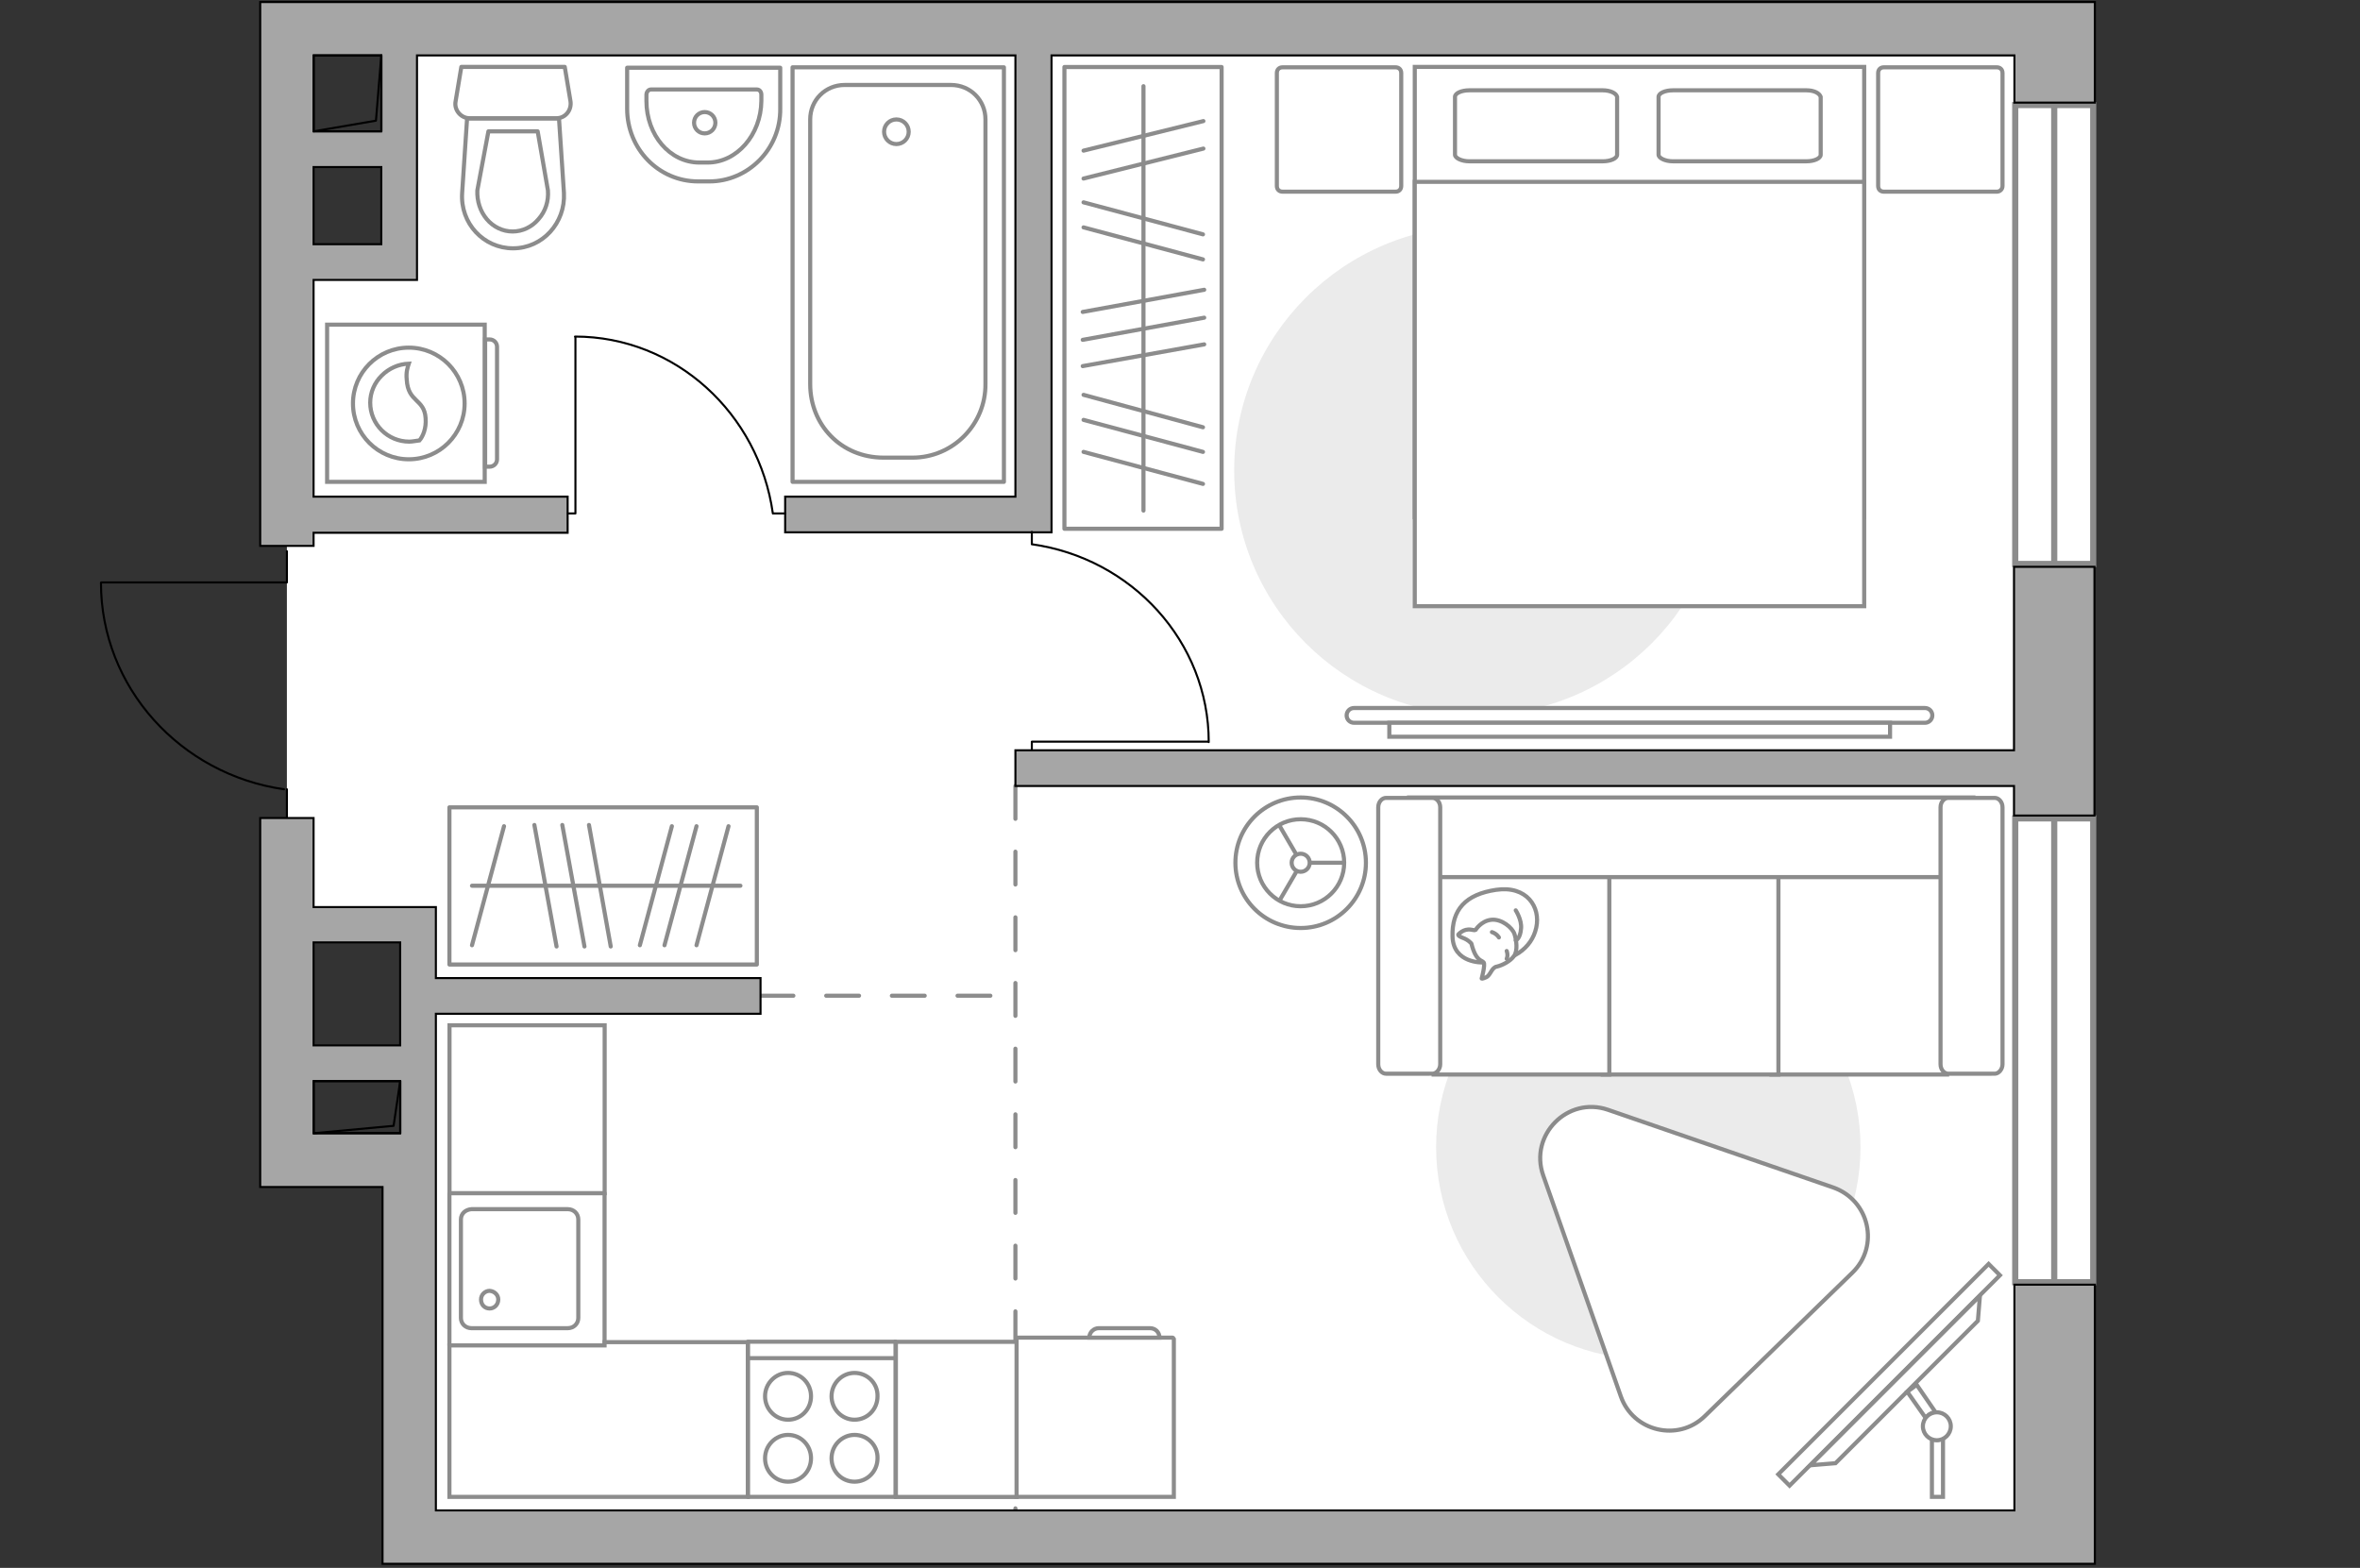
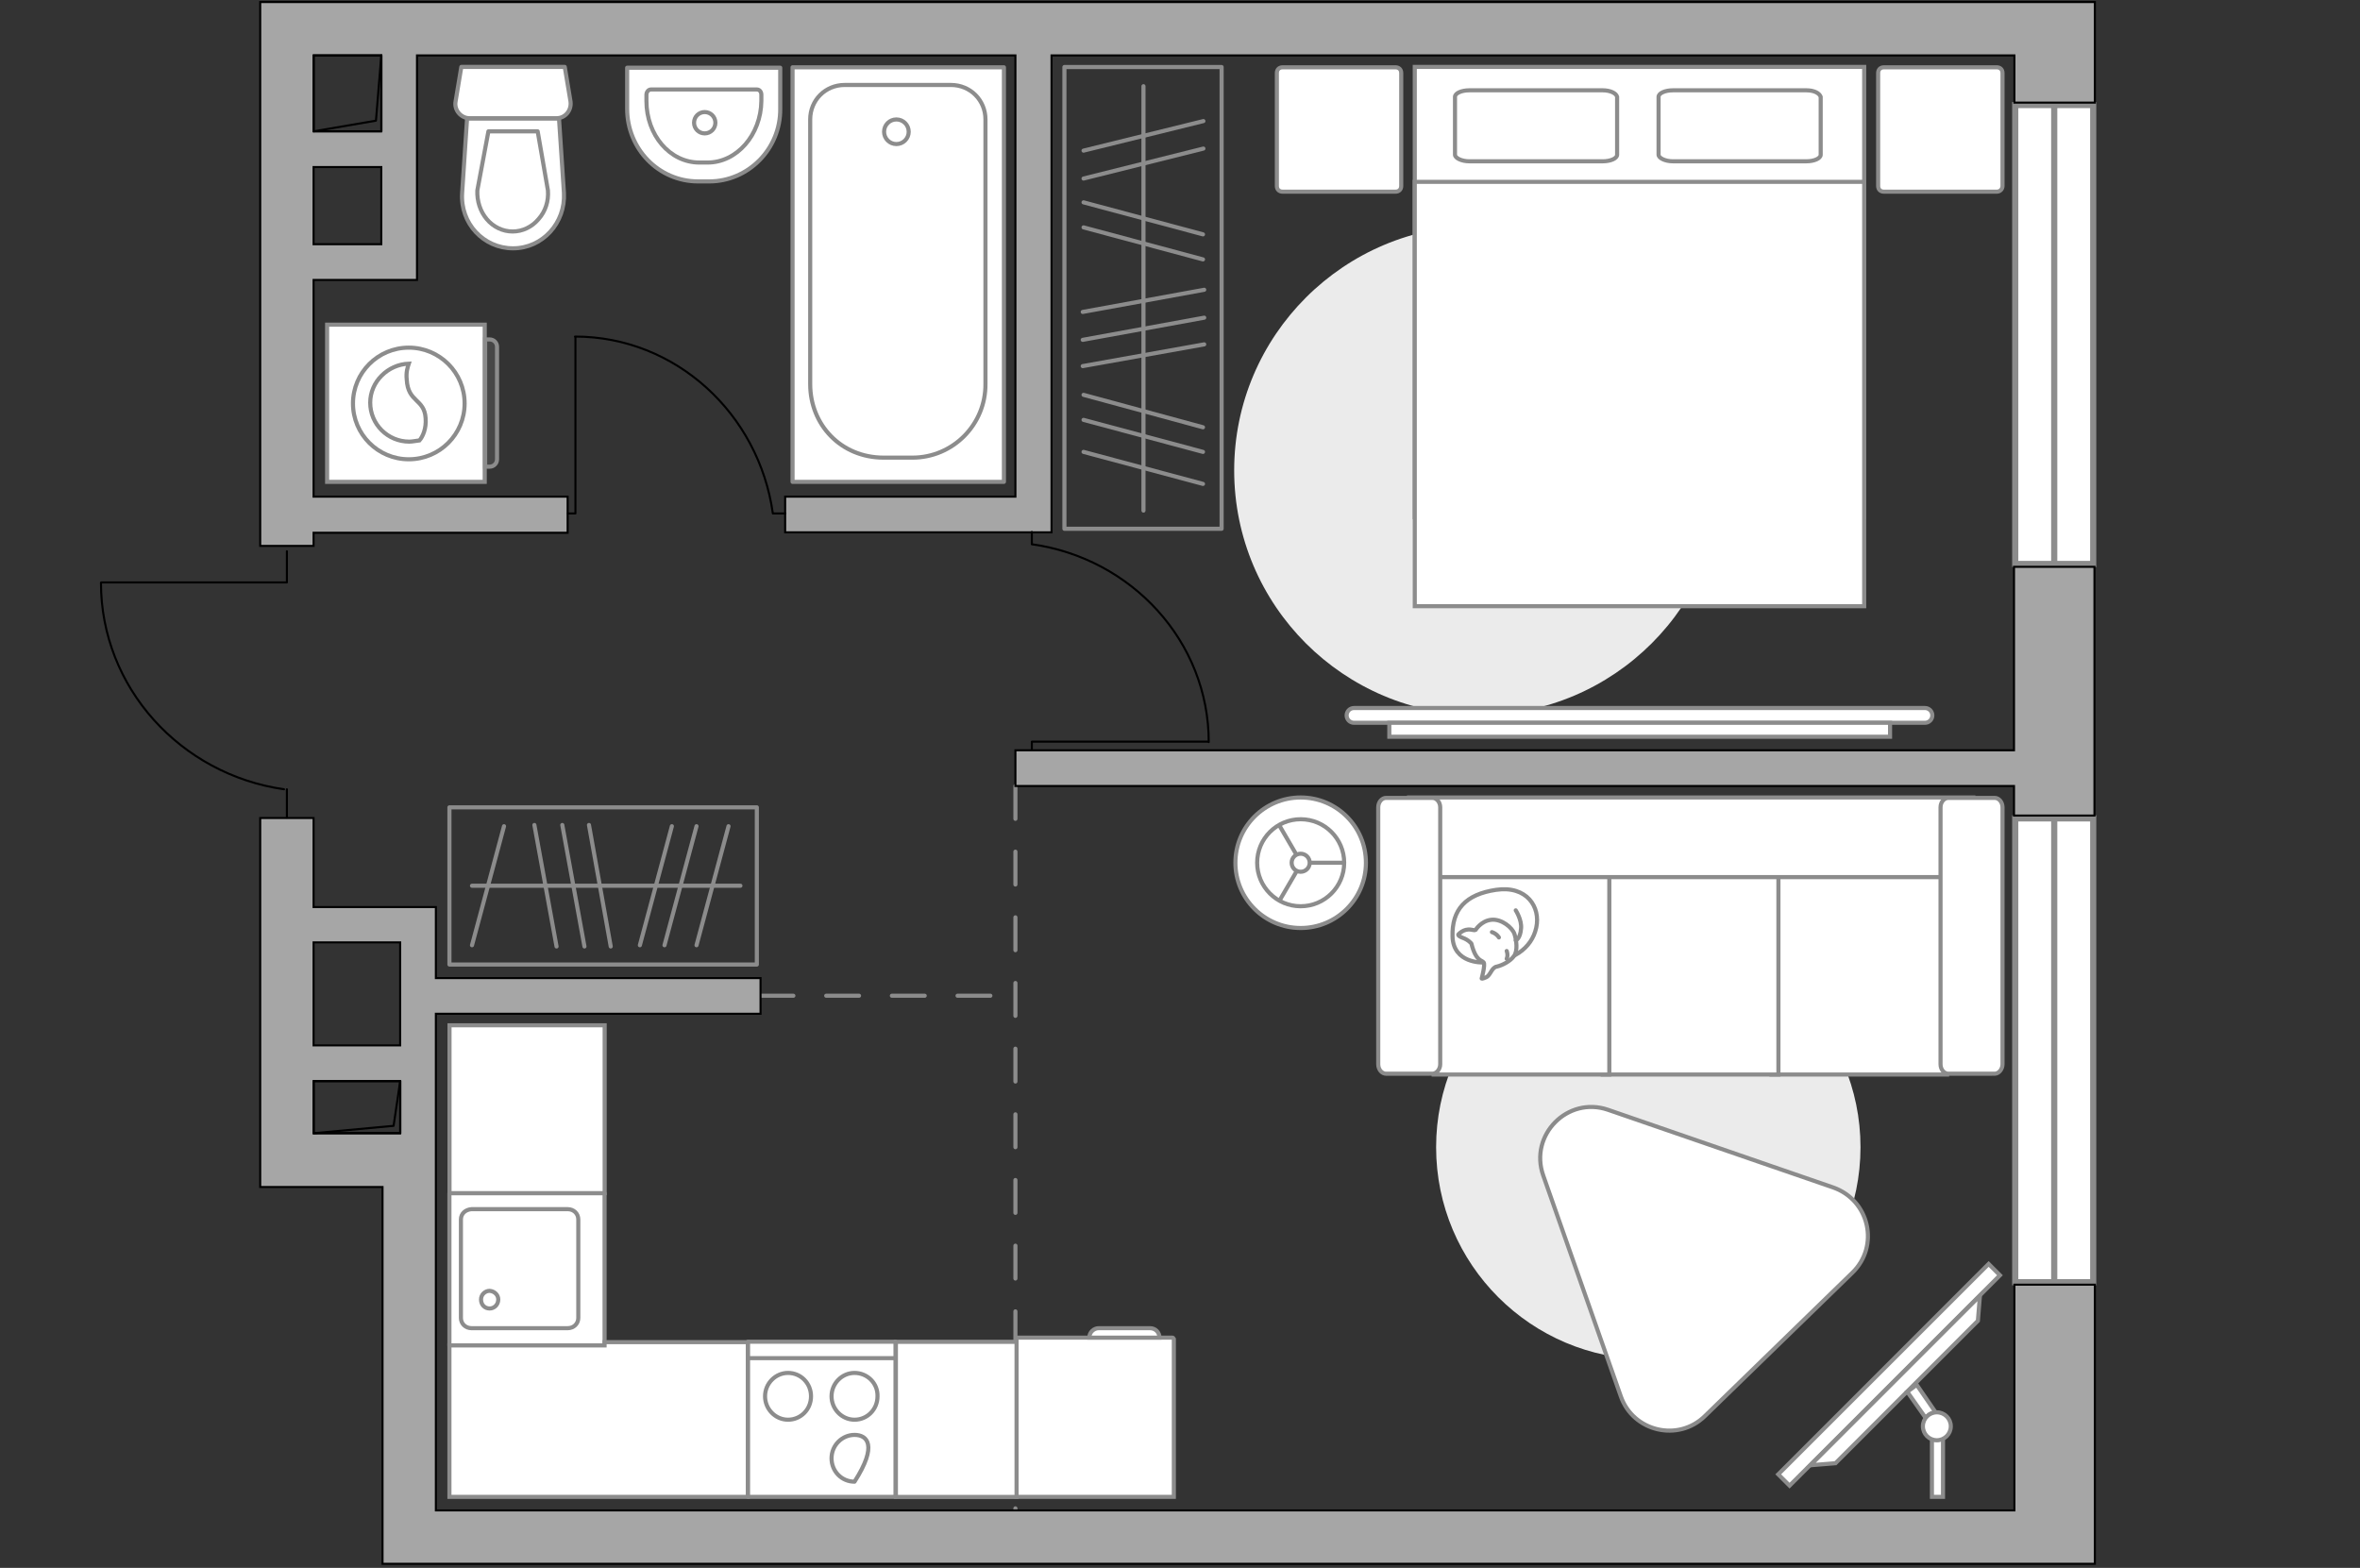
<svg xmlns="http://www.w3.org/2000/svg" version="1.1" x="0px" y="0px" viewBox="0 0 575 382" style="enable-background:new 0 0 575 382;" xml:space="preserve">
  <rect x="0" y="0" width="575" height="382" fill="#333333" stroke="none" />
  <style type="text/css">
	.st0{fill:#FFFFFF;}
	.st1{fill:#FFFFFF;stroke:#8C8C8C;stroke-width:1.5;stroke-linecap:round;stroke-miterlimit:10;}
	.st2{fill:none;stroke:#8C8C8C;stroke-linecap:round;stroke-linejoin:round;stroke-miterlimit:10;stroke-dasharray:8;}
	.st3{fill:#A6A6A6;stroke:#000000;stroke-width:0.5;stroke-miterlimit:10;}
	.st4{fill:none;stroke:#000000;stroke-width:0.5;stroke-linecap:round;stroke-linejoin:round;stroke-miterlimit:10;}
	.st5{fill:#FFFFFF;stroke:#8C8C8C;stroke-linecap:round;stroke-linejoin:round;stroke-miterlimit:10;}
	.st6{fill:#EBEBEB;}
	.st7{fill:#FFFFFF;stroke:#8C8C8C;stroke-miterlimit:10;}
	.st8{fill-rule:evenodd;clip-rule:evenodd;fill:#FFFFFF;fill-opacity:0.1;stroke:#8C8C8C;stroke-miterlimit:10;}
	.st9{fill:none;stroke:#8C8C8C;stroke-linecap:round;stroke-linejoin:round;stroke-miterlimit:10;}
	.st10{fill:#FFFFFF;stroke:#8B8B8B;stroke-linecap:round;stroke-linejoin:round;stroke-miterlimit:10;}
	.st11{fill:none;}
</style>
  <g id="bg_1_">
-     <polygon class="st0" points="69.9,199.2 69.9,132.9 69.9,63.9 97.3,63.9 97.3,7 500.5,7 500.5,374.5 99.7,374.5 99.7,281.7    101.9,273.8 101.9,225.3 68.5,225.3  " />
-   </g>
+     </g>
  <g id="windows_1_">
    <g>
      <rect x="491" y="199.4" class="st1" width="19" height="113" />
      <line class="st1" x1="500.5" y1="199.4" x2="500.5" y2="312.4" />
    </g>
    <g>
      <rect x="491" y="25.6" class="st1" width="19" height="111.8" />
      <line class="st1" x1="500.5" y1="25.6" x2="500.5" y2="137.4" />
    </g>
  </g>
  <g id="plan">
    <line class="st2" x1="247.4" y1="191.5" x2="247.4" y2="368" />
    <line class="st2" x1="185.3" y1="242.6" x2="247.4" y2="242.6" />
    <g>
      <path class="st3" d="M490.7,368H106.2v-78.9v-4.5v-7.2v-1.3v-29.1h79.1v-8.7h-79.1v-17.3h-4.4h-4.4H76.4v-21.7h-13v76.9v13h13    h16.8V368v6.5v6.5h397.5h7h12.7V313h-19.6V368z M97.5,229.6v8.6v8.7v7.8H76.4v-25.1H97.5z M76.4,263.4h21.1v12.7H76.4V263.4z" />
      <polygon class="st3" points="490.7,182.8 247.4,182.8 247.4,191.5 490.7,191.5 490.7,198.7 510.3,198.7 510.3,138.1 490.7,138.1       " />
      <path class="st3" d="M497.7,0.5h-7H63.4v8.9v4.2v119.4h13v-3.2h61.9V121H76.4V68.2h16.5h8.7v-8.7V40.7V32V13.5h145.8V121h-56.1    v8.7h64.9v-5.5V121V13.5h234.6V25h19.6V0.5H497.7z M92.9,59.5H76.4V40.7h16.5V59.5z M92.9,32H76.4V13.5h16.5V32z" />
    </g>
    <g>
      <rect x="76.4" y="13.5" transform="matrix(-1 -7.255498e-11 7.255498e-11 -1 169.334 45.491)" class="st4" width="16.5" height="18.5" />
      <polyline class="st4" points="92.9,13.5 91.6,29.4 76.4,32   " />
    </g>
    <g>
      <rect x="76.4" y="263.4" transform="matrix(-1 -7.257452e-11 7.257452e-11 -1 173.941 539.501)" class="st4" width="21.1" height="12.7" />
      <polyline class="st4" points="97.5,263.4 95.9,274.3 76.4,276.1   " />
    </g>
    <g>
      <polyline class="st4" points="24.7,141.9 69.9,141.9 69.9,134.3   " />
      <line class="st4" x1="69.9" y1="199.2" x2="69.9" y2="192.3" />
      <path class="st4" d="M69.2,192.3C44,188.7,24.6,167.5,24.6,142" />
    </g>
    <g>
      <path id="wc_00000170986019731441541080000008627321692026660518_" class="st5" d="M133.6,46.4" />
      <g id="Group_26_00000083797904863524113460000011339176563687653256_">
        <path id="Vector_130_00000037653547844159413940000009397874513384924552_" class="st5" d="M135.6,28.8l-21.2,0     c-2.1,0-3.8-2-3.4-4.1l1.4-8.4l25.2,0l1.4,8.4C139.3,26.8,137.8,28.8,135.6,28.8z" />
        <path id="Vector_131_00000097460402694413608440000000928901656624838040_" class="st5" d="M125,60.5c-7.2,0-12.9-6.1-12.4-13.5     l1.2-18.1l22.4,0l1.2,18.1C137.8,54.3,132.2,60.5,125,60.5z" />
        <path id="Vector_132_00000075850597363946475830000018301368600401663651_" class="st5" d="M119,32l-2.7,14.4     c-0.1,2.6,0.7,5.1,2.3,7c1.6,1.9,3.9,3,6.3,3c2.4,0,4.7-1.1,6.3-3c1.7-1.9,2.5-4.4,2.3-7L131,32L119,32z" />
      </g>
    </g>
    <g>
      <path id="Vector_134_00000091710716103529195140000010181208812648691075_" class="st5" d="M172.8,44.2h-2.7    c-9.6,0-17.3-7.9-17.3-17.7v-10h37.3v10C190.2,36.3,182.3,44.2,172.8,44.2z" />
      <path id="Vector_133_00000011723567537239479110000018216650774579543992_" class="st5" d="M172.4,39.6h-2    c-7.2,0-12.9-6.7-12.9-15v-1.5c0-0.7,0.5-1.3,1.1-1.3h25.8c0.6,0,1.1,0.5,1.1,1.3v1.5C185.4,32.9,179.5,39.6,172.4,39.6z" />
      <circle class="st5" cx="171.7" cy="29.9" r="2.6" />
    </g>
    <g>
      <g>
        <path id="Vector_135_00000179605185231064256840000008899401989856344487_" class="st5" d="M193.1,117.4v-101h51.5v101H193.1z" />
        <path id="Vector_136_00000040575649272816646740000004329012388153090436_" class="st5" d="M222.3,111.5h-7     c-10.4,0-17.9-8-17.9-17.9V29.1c0-4.7,3.7-8.4,8.4-8.4h25.9c4.7,0,8.4,3.7,8.4,8.4v64.4C240.2,103.4,232.2,111.5,222.3,111.5z" />
      </g>
      <circle class="st5" cx="218.4" cy="32.1" r="3" />
    </g>
    <g>
      <g id="Group_27_00000053546755706798291360000009816823213474324367_">
        <path id="Vector_140_00000144323934227759200670000017097471139777916082_" class="st5" d="M147.3,327.8v-37.1h-37.8l0,37.1     H147.3z" />
      </g>
      <path id="Vector_141_00000165226631151323665770000001853183031609119385_" class="st5" d="M112.3,297.1l0,24    c0,1.4,1.1,2.5,2.6,2.5h23.4c1.5,0,2.6-1.1,2.6-2.5v-24c0-1.4-1.1-2.5-2.6-2.5h-23.4C113.4,294.7,112.3,295.7,112.3,297.1z" />
      <path id="Vector_139_00000128465238765036104330000016693896010868516024_" class="st5" d="M121.4,316.6c0,1.3-1,2.2-2.1,2.2    c-1.2,0-2.1-0.9-2.1-2.2c0-1.2,1-2.1,2.1-2.1C120.5,314.6,121.4,315.5,121.4,316.6z" />
    </g>
    <g>
      <path id="Vector_142_00000120527376119718304870000005451700543539777939_" class="st5" d="M182.2,364.7l36,0l0-37.8l-36,0    L182.2,364.7z" />
      <g id="Group_28_00000067196845183190041940000010441919874599615620_">
        <g id="Group_29_00000077300466205831462070000003497135822129367941_">
-           <path id="Vector_143_00000001653016684951565410000017875714392074760339_" class="st5" d="M208.2,349.6c-3,0-5.6,2.5-5.6,5.7      c0,3.2,2.5,5.7,5.6,5.7c3.1,0,5.6-2.5,5.6-5.7C213.9,352.1,211.3,349.6,208.2,349.6z" />
+           <path id="Vector_143_00000001653016684951565410000017875714392074760339_" class="st5" d="M208.2,349.6c-3,0-5.6,2.5-5.6,5.7      c0,3.2,2.5,5.7,5.6,5.7C213.9,352.1,211.3,349.6,208.2,349.6z" />
          <path id="Vector_144_00000128481962313531721620000002762636239832172427_" class="st5" d="M208.2,334.5c-3,0-5.6,2.5-5.6,5.7      c0,3.1,2.5,5.7,5.6,5.7c3.1,0,5.6-2.5,5.6-5.7C213.9,337,211.3,334.5,208.2,334.5z" />
        </g>
        <g id="Group_30_00000035524671185362098100000005127166755557525635_">
-           <path id="Vector_145_00000030463882556857833860000015549522609100472490_" class="st5" d="M192,349.6c-3,0-5.6,2.5-5.6,5.7      c0,3.2,2.5,5.7,5.6,5.7c3.1,0,5.6-2.5,5.6-5.7C197.6,352.1,195.1,349.6,192,349.6z" />
          <path id="Vector_146_00000156565889382402634170000006552929967811137439_" class="st5" d="M192,334.5c-3,0-5.6,2.5-5.6,5.7      c0,3.1,2.5,5.7,5.6,5.7c3.1,0,5.6-2.5,5.6-5.7C197.6,337,195.1,334.5,192,334.5z" />
        </g>
      </g>
      <path id="Vector_147_00000098905538291514626090000010154615289719794855_" class="st5" d="M218.2,330.9l-35.6,0" />
    </g>
  </g>
  <g id="furniture_1_">
    <path id="Vector_00000183942226673728871900000001627508771998307226_" class="st6" d="M300.7,114.6c0,32.9,26.7,59.6,59.6,59.6   s59.6-26.7,59.6-59.6S393.3,55,360.4,55S300.7,81.7,300.7,114.6z" />
    <path id="Vector_00000075850882979673907660000014951574882006413239_" class="st6" d="M349.9,279.5c0,28.6,23.2,51.7,51.7,51.7   s51.7-23.2,51.7-51.7s-23.2-51.7-51.7-51.7S349.9,251,349.9,279.5z" />
    <g id="Group_34_00000005250026370383588130000000664079964177311161_">
      <path id="Vector_158_00000032629690671144620130000014115681624131959709_" class="st4" d="M140.2,82.2l0,42.9h-1.8" />
      <path id="Vector_159_00000132792509762236826320000002376554387263400599_" class="st4" d="M191.3,125.1l-2.9,0" />
      <path id="Vector_160_00000096049384578867441430000006477148979070848179_" class="st4" d="M188.3,125.1    c-3.4-24.3-23.7-43.1-48.2-43.1" />
    </g>
    <g id="Group_34_00000003064741471370833220000000311788109106665389_">
      <path id="Vector_158_00000066499640450095244390000017720205677462106507_" class="st4" d="M294.3,180.7h-42.9v1.8" />
      <path id="Vector_159_00000170963355065110690780000017288790502242984364_" class="st4" d="M251.4,129.6v2.9" />
      <path id="Vector_160_00000179612440778464532280000003100123342836329133_" class="st4" d="M251.4,132.6    c24.3,3.4,43.1,23.7,43.1,48.2" />
    </g>
    <g>
      <g>
        <path class="st7" d="M118.1,117.4l0-38.3l-38.4,0l0,38.3L118.1,117.4z" />
        <path class="st8" d="M121.1,111.9l0-27.4c0-1-0.8-1.8-1.8-1.8h-1.1l0,31h1.1C120.3,113.7,121.1,112.9,121.1,111.9z" />
      </g>
      <circle class="st7" cx="99.6" cy="98.3" r="13.6" />
      <path class="st7" d="M103.7,101.9c-0.3-4.8-4.3-3.8-4.6-9.4c-0.2-1.8,0.2-3,0.5-3.9c-5.1,0.2-9.4,4.4-9.4,9.5    c0,5.3,4.3,9.5,9.5,9.5c0.8,0,1.6-0.2,2.5-0.3C103,106.4,103.9,104.4,103.7,101.9z" />
    </g>
    <rect x="109.5" y="196.7" class="st9" width="74.9" height="38.3" />
    <line class="st9" x1="130.2" y1="201" x2="135.6" y2="230.6" />
    <line class="st9" x1="137" y1="201" x2="142.4" y2="230.6" />
    <line class="st9" x1="143.5" y1="201" x2="148.8" y2="230.6" />
    <line class="st9" x1="122.8" y1="201.3" x2="115" y2="230.3" />
    <line class="st9" x1="163.7" y1="201.3" x2="155.9" y2="230.3" />
    <line class="st9" x1="169.7" y1="201.3" x2="161.9" y2="230.3" />
    <line class="st9" x1="177.5" y1="201.3" x2="169.7" y2="230.3" />
    <line class="st9" x1="115" y1="215.8" x2="180.4" y2="215.8" />
    <rect x="222.3" y="53.5" transform="matrix(-3.383118e-10 1 -1 -3.383118e-10 351.138 -205.97)" class="st9" width="112.5" height="38.3" />
    <line class="st9" x1="293.4" y1="70.6" x2="263.8" y2="76" />
    <line class="st9" x1="293.4" y1="77.4" x2="263.8" y2="82.8" />
    <line class="st9" x1="293.4" y1="83.9" x2="263.8" y2="89.2" />
    <line class="st9" x1="293.1" y1="57.1" x2="264" y2="49.3" />
    <line class="st9" x1="293.1" y1="63.2" x2="264" y2="55.4" />
    <line class="st9" x1="293.1" y1="104.1" x2="264" y2="96.2" />
    <line class="st9" x1="293.1" y1="110.1" x2="264" y2="102.3" />
    <line class="st9" x1="293.1" y1="117.9" x2="264" y2="110.1" />
    <line class="st9" x1="293.2" y1="36.2" x2="264" y2="43.5" />
    <line class="st9" x1="293.2" y1="29.5" x2="264" y2="36.7" />
    <line class="st9" x1="278.6" y1="21" x2="278.6" y2="124.4" />
    <g>
      <path id="Vector_98_00000040565029615184170580000016566151373615225490_" class="st7" d="M344.7,126h109.5V16.3H344.7V126z" />
      <path id="Vector_99_00000017512686136251461140000016202816022089032599_" class="st7" d="M454.2,147.7H344.7V44.3h96.5h13v14    V147.7z" />
      <path id="Vector_100_00000060740713262189151020000008778764890356897699_" class="st9" d="M390.5,22H358c-1.9,0-3.5,0.7-3.5,1.6    v14.1c0,0.8,1.6,1.6,3.5,1.6h32.5c1.9,0,3.5-0.7,3.5-1.6V23.6C393.8,22.7,392.3,22,390.5,22z" />
      <path id="Vector_101_00000147927382875789377280000001169843850219949957_" class="st9" d="M440.1,22h-32.5    c-1.9,0-3.5,0.7-3.5,1.6v14.1c0,0.8,1.6,1.6,3.5,1.6h32.5c1.9,0,3.5-0.7,3.5-1.6V23.6C443.3,22.7,442,22,440.1,22z" />
    </g>
    <path id="Vector_5_00000088826594757804757270000009097443753767975085_" class="st5" d="M487.9,45.3V17.8c0-0.9-0.6-1.4-1.4-1.4   h-27.5c-0.9,0-1.4,0.6-1.4,1.4v27.5c0,0.9,0.6,1.4,1.4,1.4h27.5C487.3,46.7,487.9,46.1,487.9,45.3z" />
    <path id="Vector_5_00000110458723168879721380000014811427046730424997_" class="st5" d="M341.4,45.3V17.8c0-0.9-0.6-1.4-1.4-1.4   h-27.5c-0.9,0-1.4,0.6-1.4,1.4v27.5c0,0.9,0.6,1.4,1.4,1.4H340C340.9,46.7,341.4,46.1,341.4,45.3z" />
    <g>
      <path class="st7" d="M329.9,176.1c-1,0-1.8-0.8-1.8-1.8c0-1,0.8-1.8,1.8-1.8l139.1,0c1,0,1.8,0.8,1.8,1.8c0,1-0.8,1.8-1.8,1.8    L329.9,176.1z" />
      <rect x="338.5" y="176.1" class="st7" width="122" height="3.4" />
    </g>
    <g>
      <rect x="424.1" y="333" transform="matrix(0.707 -0.707 0.707 0.707 -102.011 423.615)" class="st7" width="72.5" height="3.9" />
      <polygon class="st7" points="481.9,321.8 447.2,356.5 441.1,357 482.4,315.7   " />
      <g>
        <path class="st7" d="M471.9,350.8c0.6,0,1.1-0.1,1.5-0.4v14.3h-2.7v-14.1C471.1,350.8,471.4,350.8,471.9,350.8z" />
        <path class="st7" d="M471.6,344.1c-1,0.1-1.9,0.6-2.4,1.4l-4.5-6.4l2.3-1.7L471.6,344.1z" />
      </g>
      <circle class="st7" cx="471.9" cy="347.5" r="3.4" />
    </g>
    <path class="st10" d="M451.3,310.1l-35.9,34.9c-6.5,6.4-17.5,3.8-20.5-4.8l-18.9-53.8c-3.5-9.9,6-19.4,15.8-16l54.8,18.9   C455.5,292.4,458,303.6,451.3,310.1z" />
    <g>
      <path id="Vector_8_00000093153729650657665790000013470438762418349733_" class="st7" d="M285.6,325.9h-37.7    c-0.1,0-0.3,0.1-0.3,0.3l0,38.5H286v-38.5C285.9,326,285.8,325.9,285.6,325.9z" />
      <path id="Vector_9_00000137842376287862106530000014172066537030059663_" class="st7" d="M265.4,325.9h17.1c0-1.3-1-2.3-2.3-2.3    l-12.5,0C266.5,323.6,265.4,324.6,265.4,325.9z" />
    </g>
    <rect x="108" y="251.3" transform="matrix(-7.249597e-11 1 -1 -7.249597e-11 398.622 141.805)" class="st7" width="40.9" height="37.8" />
    <polygon class="st7" points="182.2,327 147.3,327 147.3,327.8 109.5,327.8 109.5,364.7 147.3,364.7 182.2,364.7  " />
    <rect x="214" y="331.1" transform="matrix(-7.251640e-11 1 -1 -7.251640e-11 578.779 112.921)" class="st7" width="37.8" height="29.4" />
    <g>
      <path id="Vector_54_00000105390714422859586690000005368775002002125713_" class="st7" d="M474.4,194.4h-42.8v67.4h42.8V194.4z" />
      <path id="Vector_55_00000003075569963661170940000003948056377972837807_" class="st7" d="M433.3,194.4h-42.8v67.4h42.8V194.4z" />
      <path id="Vector_56_00000145756152821701277890000001113577528276352691_" class="st7" d="M392.1,194.4h-42.8v67.4h42.8V194.4z" />
      <path id="Vector_57_00000138537550792882387050000007389918593730816140_" class="st7" d="M476.7,213.7l4-19.4H343.3v19.4H476.7z" />
      <path id="Vector_58_00000163069877513059965770000014754958048732600991_" class="st7" d="M472.8,196.7v62.6    c0,1.3,0.9,2.3,1.9,2.3H486c1,0,1.9-1.1,1.9-2.3v-62.6c0-1.3-0.9-2.3-1.9-2.3h-11.3C473.7,194.4,472.8,195.4,472.8,196.7z" />
      <path id="Vector_59_00000130629428070834514410000000183013056111139210_" class="st7" d="M335.8,196.7v62.6    c0,1.3,0.9,2.3,1.9,2.3H349c1,0,1.9-1.1,1.9-2.3v-62.6c0-1.3-0.9-2.3-1.9-2.3h-11.3C336.7,194.4,335.8,195.4,335.8,196.7z" />
      <g>
        <path class="st5" d="M361.3,234.5c0,0-7.2,0.3-7.4-6.3s3.2-10.3,10.6-11.4c7.5-1.1,10.9,4.2,9.8,9.2     C373.2,231.1,368.4,234.5,361.3,234.5z" />
        <path class="st5" d="M358.5,229.9c0,0-0.7-0.9-2.1-1.4c-1.3-0.5-1.1-0.8-1.1-0.8s1.2-1.5,3.1-1.2c1,0.2,1.1,0.1,1.1,0.1     s1.3-2.2,3.8-2.5c2.5-0.3,5.2,1.9,5.7,3.5c0.5,1.6,0.8,4-0.1,5.3c-0.9,1.3-2.9,2.3-4.2,2.6c-1.3,0.2-1.5,2.1-2.6,2.6     c-1.1,0.5-1.1,0.3-1.1,0.3s0.9-3.3,0.5-3.9C361.1,233.9,359.6,234.3,358.5,229.9z" />
        <path class="st5" d="M365.2,228.4c0,0-0.5-0.9-1.7-1.3" />
        <path class="st5" d="M367.1,231.7c0,0,0.4,1,0,1.9" />
        <path class="st9" d="M369.3,229.1c0,0,1.1-0.3,1.3-2.9c0.2-2.1-1.3-4.4-1.3-4.4" />
      </g>
    </g>
    <g>
      <circle class="st7" cx="316.9" cy="210.2" r="15.9" />
      <circle class="st7" cx="316.9" cy="210.2" r="10.6" />
      <circle class="st7" cx="316.9" cy="210.2" r="2.2" />
      <path class="st7" d="M316.9,210.2" />
      <line class="st7" x1="319.1" y1="210.2" x2="327.5" y2="210.2" />
      <line class="st7" x1="315.9" y1="212.3" x2="311.7" y2="219.5" />
      <line class="st7" x1="315.9" y1="208.3" x2="311.7" y2="201.1" />
    </g>
  </g>
  <g id="points">
    <path id="h" class="st11" d="M158.2,172.6" />
    <path id="s" class="st11" d="M158.2,77.5" />
    <path id="k" class="st11" d="M192.7,285.9" />
    <path id="r1" class="st11" d="M361.1,283.4" />
    <path id="r2" class="st11" d="M392.9,96.1" />
  </g>
</svg>